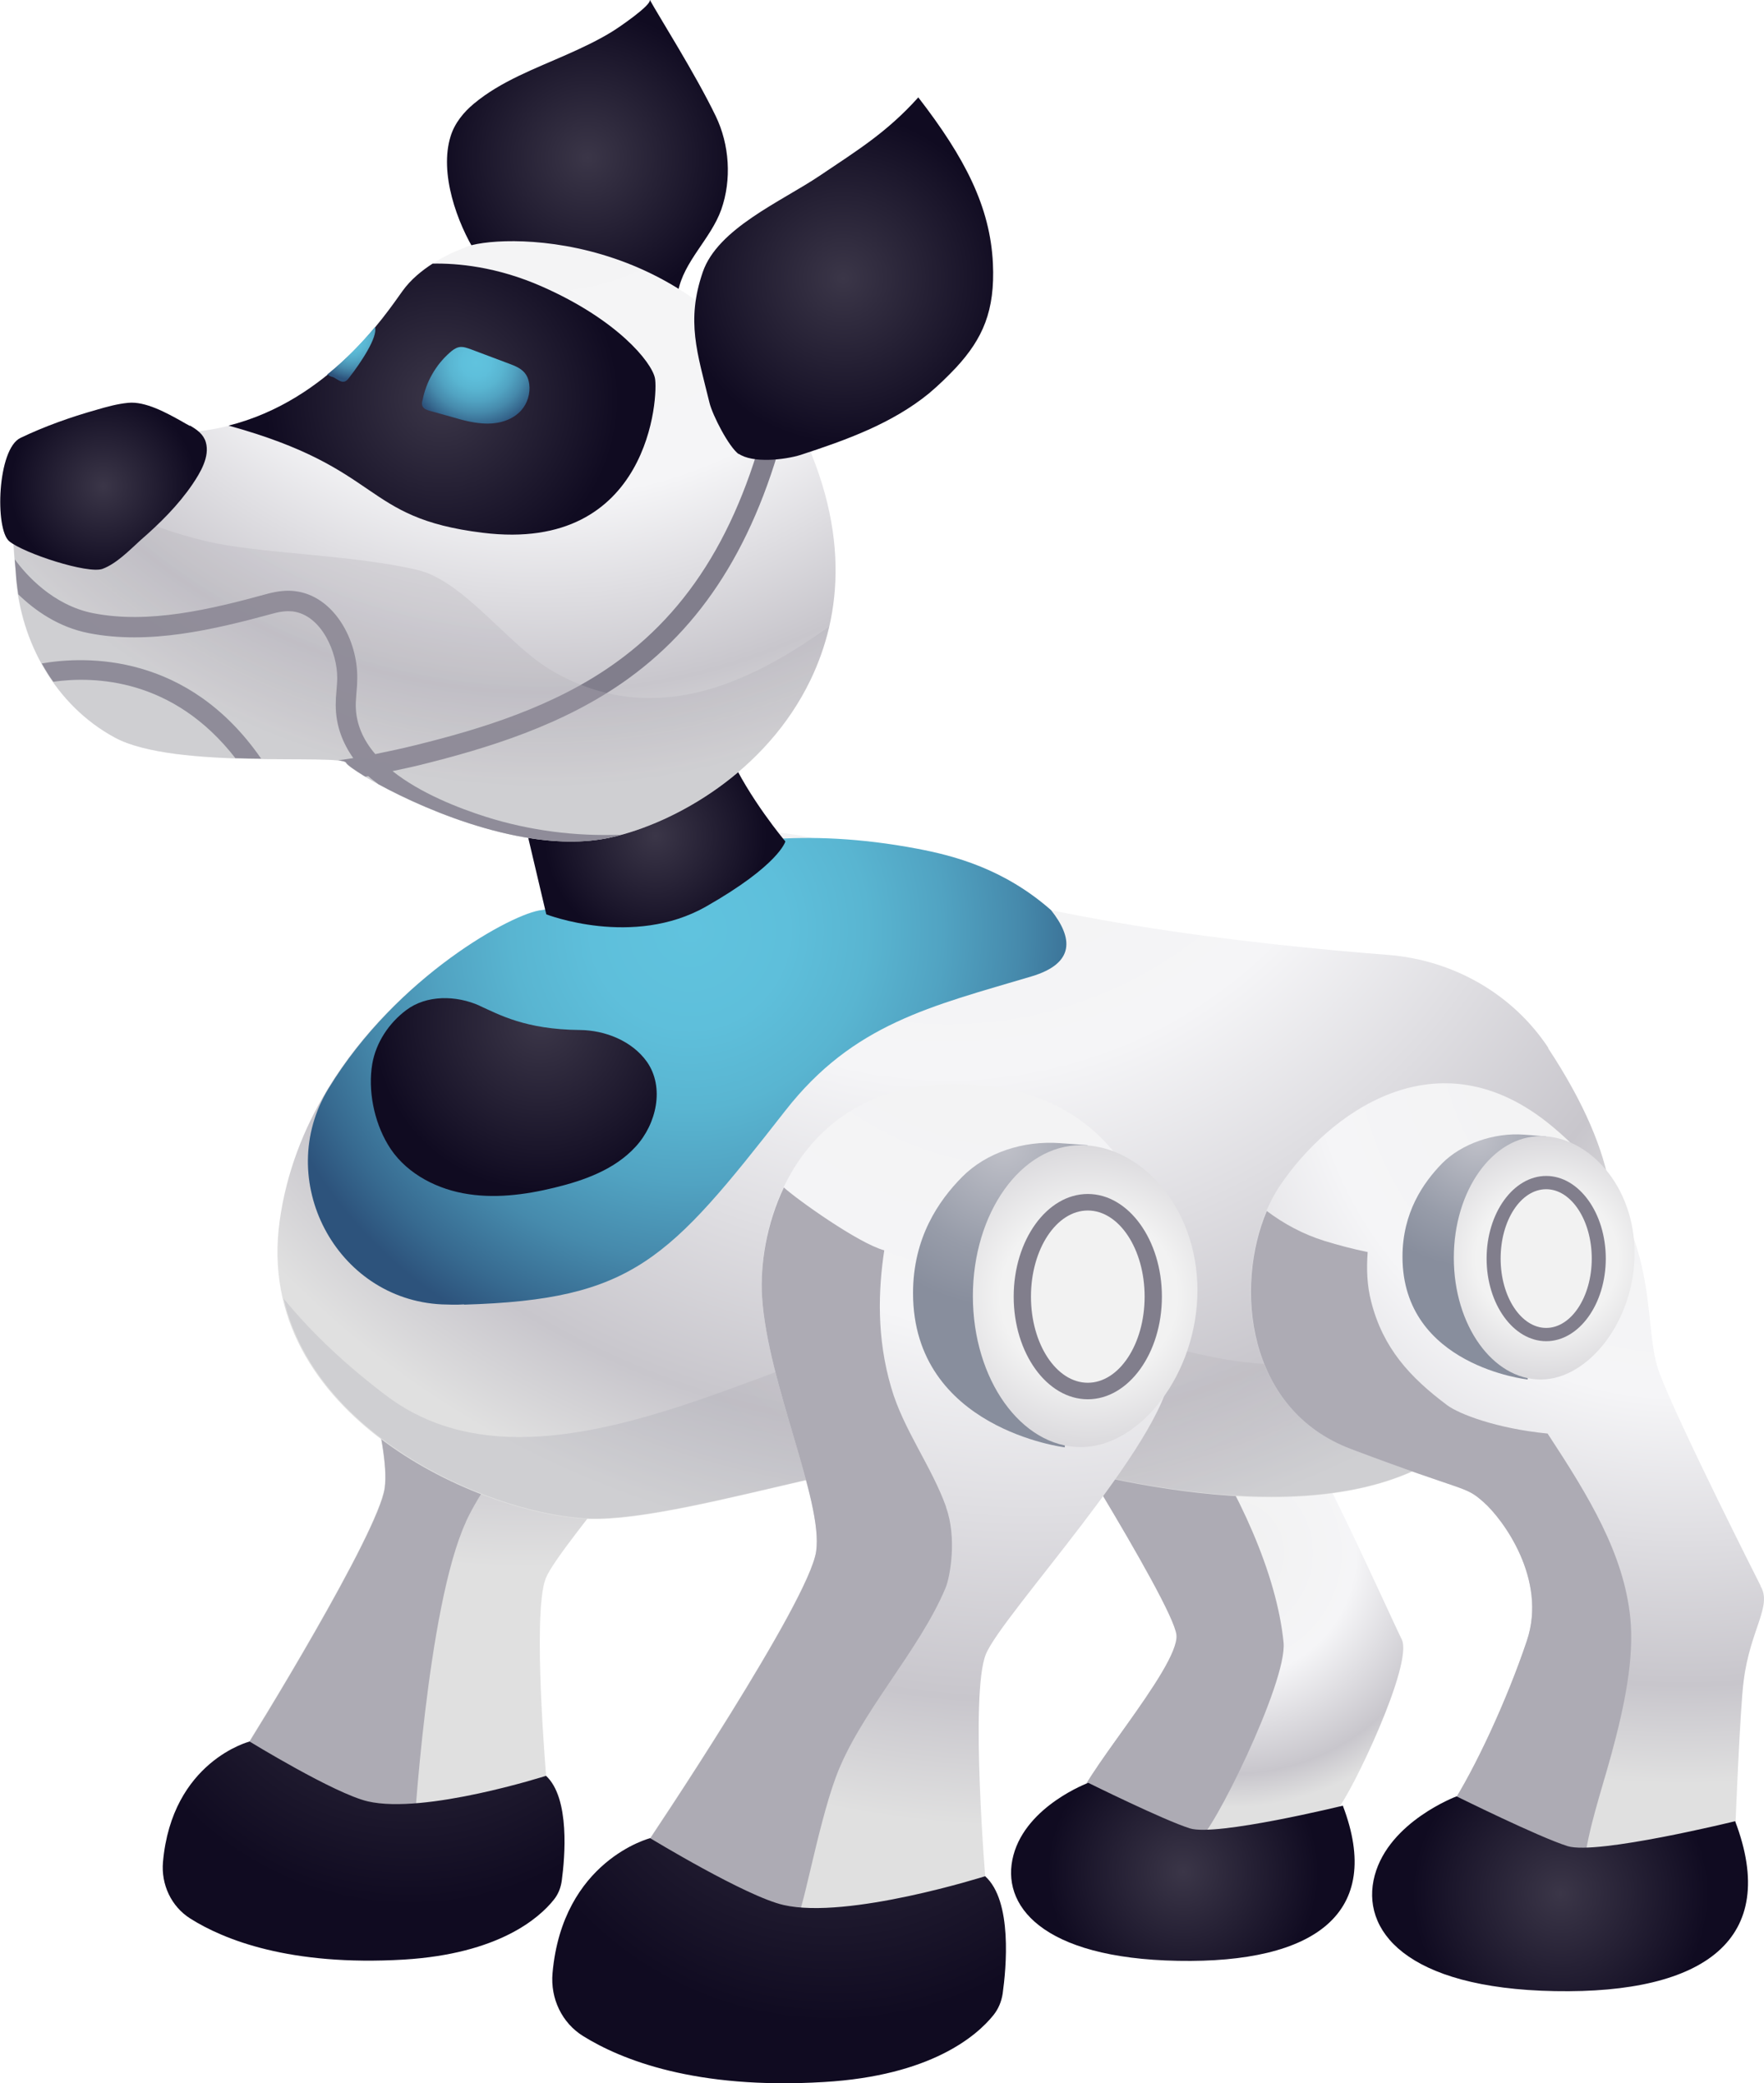
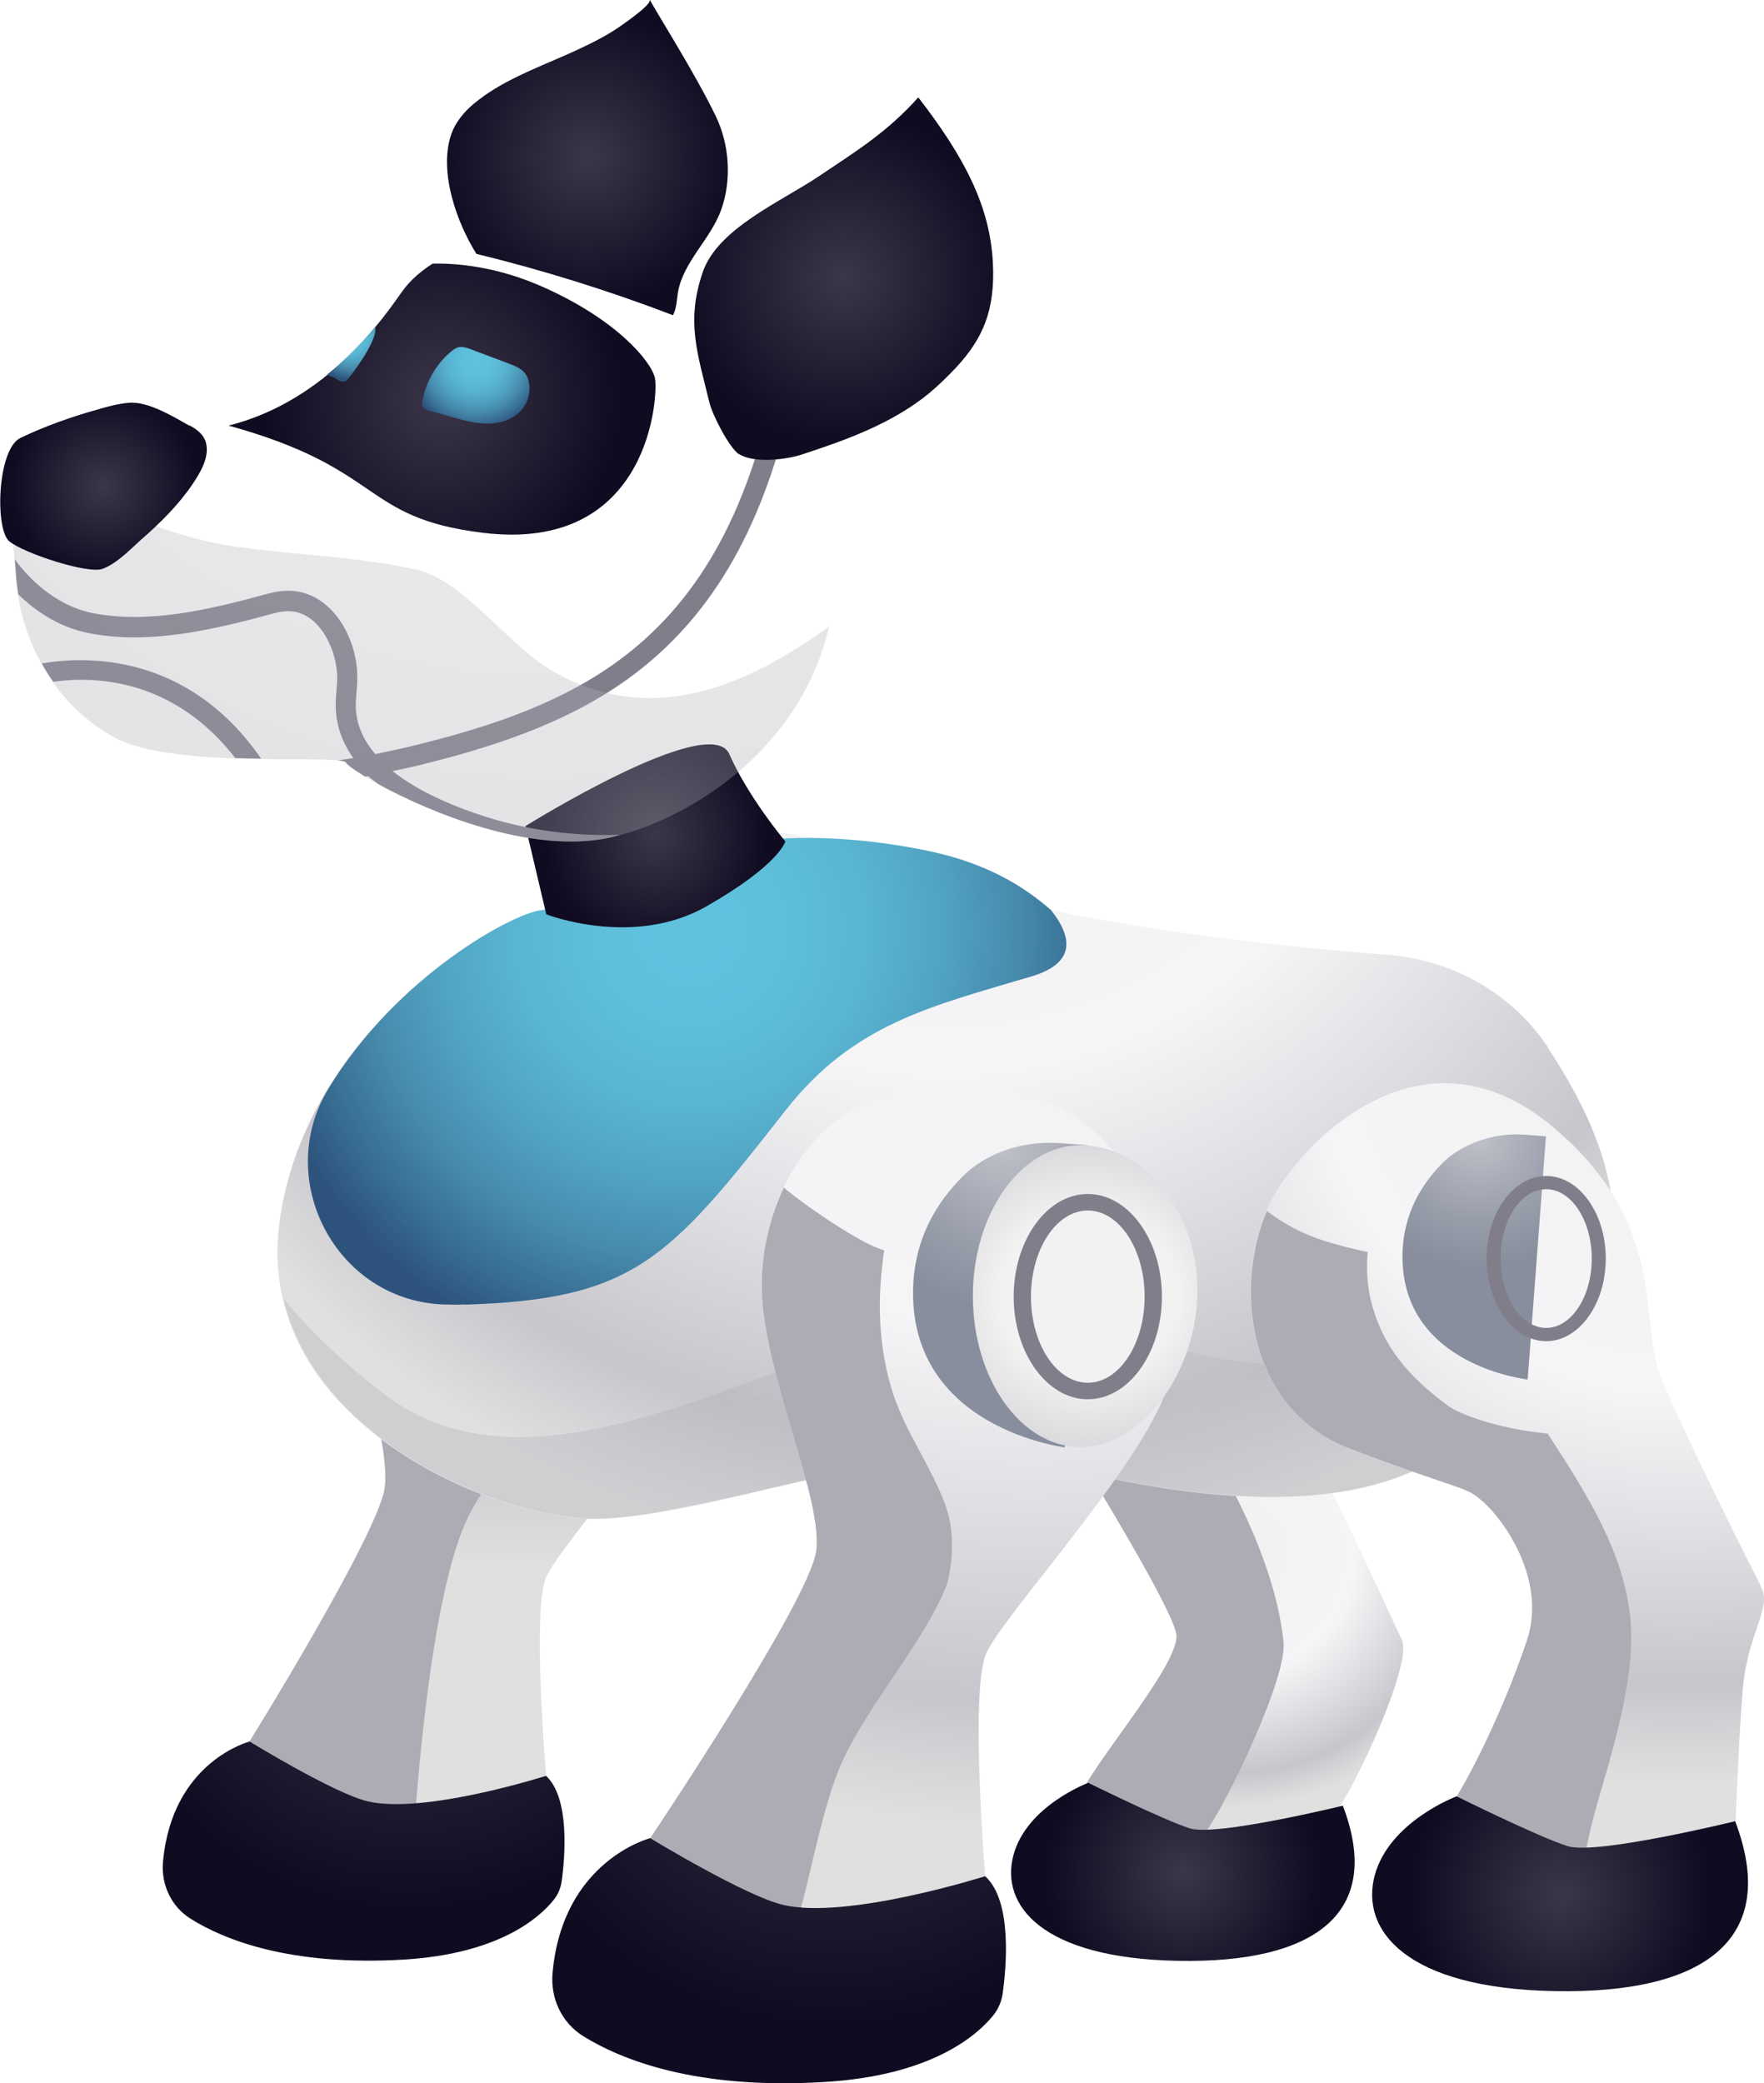
<svg xmlns="http://www.w3.org/2000/svg" xmlns:xlink="http://www.w3.org/1999/xlink" viewBox="0 0 70.46 83.21">
  <defs>
    <radialGradient id="uuid-8692337c-b7b0-465b-9250-26c41bc10b97" cx="49.18" cy="62.03" fx="49.18" fy="62.03" r="10.15" gradientUnits="userSpaceOnUse">
      <stop offset=".04" stop-color="#f1f1f1" />
      <stop offset=".49" stop-color="#f5f5f7" />
      <stop offset=".87" stop-color="#c8c6cc" />
      <stop offset="1" stop-color="#e0e0e0" />
    </radialGradient>
    <radialGradient id="uuid-41aa053f-bc50-4361-b3c3-cb3461fa9585" cx="47.26" cy="74.76" fx="47.26" fy="74.76" r="5.46" gradientUnits="userSpaceOnUse">
      <stop offset="0" stop-color="#3b3648" />
      <stop offset=".99" stop-color="#100b21" />
    </radialGradient>
    <radialGradient id="uuid-3d7d18db-ee6d-4233-8398-d608dbaa28c0" cx="21.09" cy="22.83" fx="21.09" fy="22.83" r="39.77" xlink:href="#uuid-8692337c-b7b0-465b-9250-26c41bc10b97" />
    <radialGradient id="uuid-38ec2ef7-9aa1-48dd-a602-d0fcb8cb8362" cx="16.4" cy="63.6" fx="16.4" fy="63.6" r="12.65" xlink:href="#uuid-41aa053f-bc50-4361-b3c3-cb3461fa9585" />
    <radialGradient id="uuid-5c1d91ce-647c-47e4-b71c-336942368845" cx="37.86" cy="24.74" fx="37.86" fy="24.74" r="37.28" xlink:href="#uuid-8692337c-b7b0-465b-9250-26c41bc10b97" />
    <radialGradient id="uuid-2d976554-fb62-4088-bc86-d6ca32bf32ae" cx="40.82" cy="43.06" fx="40.82" fy="43.06" r="17.62" gradientUnits="userSpaceOnUse">
      <stop offset=".04" stop-color="#d8d2d2" />
      <stop offset="1" stop-color="#adabb4" />
    </radialGradient>
    <radialGradient id="uuid-7a70894d-f6c4-44a0-98c6-e6adc8df2fba" cx="27.56" cy="37.15" fx="27.56" fy="37.15" r="17.77" gradientUnits="userSpaceOnUse">
      <stop offset="0" stop-color="#60c3de" />
      <stop offset=".22" stop-color="#5ebfdb" />
      <stop offset=".4" stop-color="#59b5d1" />
      <stop offset=".57" stop-color="#51a3c2" />
      <stop offset=".74" stop-color="#468aac" />
      <stop offset=".9" stop-color="#376a90" />
      <stop offset="1" stop-color="#2d537c" />
    </radialGradient>
    <radialGradient id="uuid-d25854e6-2443-46ee-812b-2047a9842085" cx="26.18" cy="33.38" fx="26.18" fy="33.38" r="4.49" xlink:href="#uuid-41aa053f-bc50-4361-b3c3-cb3461fa9585" />
    <radialGradient id="uuid-9456b1c0-d1c6-4472-87ed-34111e3f2cba" cx="23.47" cy="6.3" fx="23.47" fy="6.3" r="5.96" xlink:href="#uuid-41aa053f-bc50-4361-b3c3-cb3461fa9585" />
    <radialGradient id="uuid-3bec8936-4b42-443e-9ea0-b6798b89430e" cx="21.66" cy="2.34" fx="21.66" fy="2.34" r="29.11" gradientUnits="userSpaceOnUse">
      <stop offset=".04" stop-color="#f4f4f4" />
      <stop offset=".6" stop-color="#f5f5f7" />
      <stop offset=".87" stop-color="#c8c6cc" />
      <stop offset="1" stop-color="#e0e0e0" />
    </radialGradient>
    <radialGradient id="uuid-108880ad-3463-46af-9169-1040e27446f0" cx="21.66" cy="2.34" fx="21.66" fy="2.34" r="29.11" xlink:href="#uuid-2d976554-fb62-4088-bc86-d6ca32bf32ae" />
    <radialGradient id="uuid-a5edb291-fd73-41fa-ad5c-7fba09491cbc" cx="33.68" cy="11.12" fx="33.68" fy="11.12" r="6.64" xlink:href="#uuid-41aa053f-bc50-4361-b3c3-cb3461fa9585" />
    <radialGradient id="uuid-b8144ad8-38ca-4d02-82ea-36e62e43ca60" cx="17.65" cy="15.94" fx="17.65" fy="15.94" r="7.14" xlink:href="#uuid-41aa053f-bc50-4361-b3c3-cb3461fa9585" />
    <radialGradient id="uuid-1d11c87a-c666-4a91-8488-b663ce2ddcd4" cx="4.13" cy="19.42" fx="4.13" fy="19.42" r="3.75" xlink:href="#uuid-41aa053f-bc50-4361-b3c3-cb3461fa9585" />
    <radialGradient id="uuid-6d52b281-ce12-47ae-b5e7-dcf7544b8e03" cx="67.24" cy="40.9" fx="67.24" fy="40.9" r="30.37" xlink:href="#uuid-8692337c-b7b0-465b-9250-26c41bc10b97" />
    <radialGradient id="uuid-82a2b955-dac7-4313-a716-e238fa121174" cx="41.04" cy="34.12" fx="41.04" fy="34.12" r="38.86" xlink:href="#uuid-8692337c-b7b0-465b-9250-26c41bc10b97" />
    <radialGradient id="uuid-020ed026-0e37-470f-9e1e-f3ca52c00c9c" cx="33.23" cy="66.74" fx="33.23" fy="66.74" r="14.17" xlink:href="#uuid-41aa053f-bc50-4361-b3c3-cb3461fa9585" />
    <radialGradient id="uuid-a6a868ec-3a58-4760-9ed7-83367803eaf7" cx="62.33" cy="75.63" fx="62.33" fy="75.63" r="5.98" xlink:href="#uuid-41aa053f-bc50-4361-b3c3-cb3461fa9585" />
    <radialGradient id="uuid-1e1bc4a3-9fb5-4853-9b97-5ca8f06ffd3e" cx="21.6" cy="40.85" fx="21.6" fy="40.85" r="6.78" xlink:href="#uuid-41aa053f-bc50-4361-b3c3-cb3461fa9585" />
    <radialGradient id="uuid-b721a872-232d-48aa-85c7-498a0d294286" cx="19.02" cy="14.47" fx="19.02" fy="14.47" r="2.72" xlink:href="#uuid-7a70894d-f6c4-44a0-98c6-e6adc8df2fba" />
    <radialGradient id="uuid-0efae505-7504-489a-bf8d-fe3fbb800fe9" cx="14.05" cy="13.49" fx="14.05" fy="13.49" r="1.67" xlink:href="#uuid-7a70894d-f6c4-44a0-98c6-e6adc8df2fba" />
    <radialGradient id="uuid-adceb5a2-d5cc-4a23-9e74-f6c53b6099b0" cx="40.12" cy="32.57" fx="40.12" fy="32.57" r="12.26" gradientTransform="translate(0 14.47) scale(1 .96)" gradientUnits="userSpaceOnUse">
      <stop offset="0" stop-color="#c0c1c9" />
      <stop offset=".36" stop-color="#979ca9" />
      <stop offset=".55" stop-color="#888e9d" />
    </radialGradient>
    <radialGradient id="uuid-0894f153-1586-44ca-af85-14a8ec3cddb4" cx="43.49" cy="38.84" fx="43.49" fy="38.84" r="8.41" gradientTransform="translate(0 14.47) scale(1 .96)" gradientUnits="userSpaceOnUse">
      <stop offset=".42" stop-color="#f2f2f2" />
      <stop offset="1" stop-color="#c8c6cc" />
    </radialGradient>
    <radialGradient id="uuid-fcbbece6-934b-4f13-a5df-df55acfbaf02" cx="59.02" cy="32.24" fx="59.02" fy="32.24" r="9.88" xlink:href="#uuid-adceb5a2-d5cc-4a23-9e74-f6c53b6099b0" />
    <radialGradient id="uuid-f1b3522e-177c-4132-9dfc-6d8f0922f901" cx="61.79" cy="37.29" fx="61.79" fy="37.29" r="6.77" xlink:href="#uuid-0894f153-1586-44ca-af85-14a8ec3cddb4" />
  </defs>
  <g style="isolation:isolate;">
    <g id="uuid-9409bd7b-b4ea-428a-9cb2-de8c70095819">
      <g id="uuid-785eb827-04e7-42c5-a613-2ba2edcbeed0">
        <g>
          <path d="m40.98,54.75s5.87,9.26,6.01,10.55c.14,1.3-4.18,6.11-3.89,6.73.29.63,3.56,1.44,4.81,1.39,1.25-.05,4.9-.48,5.48-1.11.58-.63,3.08-5.87,2.6-6.83s-3.7-8.22-4.71-9.23c-1.01-1.01-11.28-3.09-10.29-1.51Z" style="fill:url(#uuid-8692337c-b7b0-465b-9250-26c41bc10b97);" />
          <path d="m47.62,56.79c-.45-.68-.94-1.38-1.44-2.1-2.86-.56-5.75-.81-5.2.06,0,0,5.87,9.26,6.01,10.55.14,1.3-4.18,6.11-3.89,6.73.29.63,3.56,1.44,4.81,1.39.42-.02,3.52-6.22,3.36-7.82-.28-2.77-1.79-6.02-3.64-8.82Z" style="fill:#adabb4;" />
          <path d="m53.65,72.12s-5.07,1.24-6.12.91c-1.05-.33-4.06-1.82-4.06-1.82,0,0-2.46.91-2.99,2.89-.53,1.98,1.1,4.12,6.58,4.22,5.48.1,8.21-1.91,6.58-6.19Z" style="fill:url(#uuid-41aa053f-bc50-4361-b3c3-cb3461fa9585);" />
          <path d="m21.84,71.25s-.6-6.8-.04-8.21c.57-1.41,6.25-7.51,6.42-9.93.17-2.42-.19-9.32-6.45-10.07-6.27-.74-8.09,4.32-7.89,7.36.2,3.05,1.73,7.24,1.48,9.03-.25,1.79-5.27,9.95-5.78,10.72,0,0,2.43,2.34,5.53,2.33,2.12,0,4.15-.36,6.73-1.23Z" style="fill:url(#uuid-3d7d18db-ee6d-4233-8398-d608dbaa28c0);" />
          <path d="m18.61,60.78c1.14-2.47,3.74-4.6,4.5-9.16-.28-1.17-3.44-.46-3.56-1.53-.24-2.25-.73-4.57-.96-6.86-3.7.99-4.86,4.73-4.7,7.18.2,3.05,1.73,7.24,1.48,9.03-.25,1.79-5.27,9.95-5.78,10.72,0,0,3.83,3.28,6.93,3.27,0,0,.53-9.25,2.09-12.64Z" style="fill:#adabb4;" />
          <path d="m21.81,70.93s-4.85,1.55-7.12,1.02c-1.33-.31-4.72-2.39-4.72-2.39,0,0-3.1.79-3.46,4.81-.08.9.33,1.78,1.09,2.26,1.33.84,3.97,1.91,8.53,1.64,3.79-.23,5.41-1.66,5.99-2.39.18-.22.28-.48.32-.77.12-.9.34-3.3-.64-4.19Z" style="fill:url(#uuid-38ec2ef7-9aa1-48dd-a602-d0fcb8cb8362);" />
          <path d="m61.85,41.86c-1.43-2.17-3.82-3.52-6.42-3.72-5.28-.41-14.83-1.44-20.31-3.8-7.86-3.39-11.97,1.88-13.49,2.02-1.51.14-9.38,4.62-10.46,12.41-1.08,7.79,8.15,11.76,12.33,11.9,4.18.14,13.7-3.53,17.24-2.52,3.53,1.01,13.05,3.46,17.67-.65,4.11-3.66,9.2-6.87,3.43-15.63Z" style="fill:url(#uuid-5c1d91ce-647c-47e4-b71c-336942368845);" />
          <path d="m59.72,52.56c-3.87,1.54-7.34,2.51-11.53,1.59-4.54-.99-8.76-1.95-13.38-.66-5.5,1.54-13.82,6.43-19.36,2.27-1.55-1.17-2.95-2.46-4.12-3.89,1.34,5.73,8.6,8.66,12.19,8.78,4.18.14,13.7-3.53,17.24-2.52,3.53,1.01,13.05,3.46,17.67-.65,2.26-2.01,4.8-3.89,5.68-6.62-1.51.63-3.06,1.16-4.38,1.69Z" style="fill:url(#uuid-2d976554-fb62-4088-bc86-d6ca32bf32ae); mix-blend-mode:multiply; opacity:.32;" />
          <path d="m18.54,52.11c6.76-.2,8.16-1.78,12.83-7.75,2.71-3.47,5.83-4.17,9.83-5.36,1.74-.52,1.67-1.53.78-2.65-1.88-1.65-3.86-2.17-5.34-2.45-9.13-1.73-13.49,2.31-15,2.45-1.13.11-5.78,2.63-8.52,7.13-2.21,3.63.29,8.42,4.53,8.62.29.01.58.02.89,0Z" style="fill:url(#uuid-7a70894d-f6c4-44a0-98c6-e6adc8df2fba);" />
          <path d="m20.99,33l.83,3.52s3.46,1.35,6.38-.31,3.17-2.6,3.17-2.6c0,0-1.48-1.76-2.24-3.49-.76-1.73-8.15,2.88-8.15,2.88Z" style="fill:url(#uuid-d25854e6-2443-46ee-812b-2047a9842085);" />
          <path d="m25.96,0c.33.61,1.81,2.94,2.63,4.64.55,1.14.64,2.54.22,3.73-.42,1.18-1.51,2.07-1.73,3.3-.05.31-.05.64-.2.92-2.56-.98-5.19-1.8-7.85-2.45-.78-1.24-1.49-3.23-1.03-4.7.16-.52.52-.96.93-1.3,1.08-.9,2.45-1.4,3.71-1.96.63-.28,1.25-.57,1.83-.93.17-.1,1.59-1.06,1.48-1.26Z" style="fill:url(#uuid-9456b1c0-d1c6-4472-87ed-34111e3f2cba);" />
          <g>
-             <path d="m18.58,9.89s-1.63.53-2.5,1.73c-.87,1.2-4.14,6.2-10.24,5.63C-.27,16.66.46,20.61.65,23.11c.19,2.5,1.54,5.05,3.94,6.35,2.4,1.3,9.04.63,9.23,1.01.19.38,6.25,3.94,10.58,2.98,2.55-.57,6.21-2.61,7.98-6.3,1.23-2.57,1.66-6.12-.72-10.63-4-7.57-11.95-7.16-13.08-6.64Z" style="fill:url(#uuid-3bec8936-4b42-443e-9ea0-b6798b89430e);" />
            <g>
              <path d="m1.67,26.5c.14.25.29.5.46.73,1.65-.23,4.79-.14,7.27,3.05.35.01.7.02,1.03.02-2.92-4.22-6.98-4.11-8.77-3.8Z" style="fill:#817e8c;" />
              <path d="m30.94,15.31c-1.07,5.23-3.1,8.82-6.32,11.14-2.46,1.78-5.45,2.68-8.05,3.32-.52.13-1.05.24-1.58.35-.48-.56-.78-1.21-.78-1.96,0-.17.02-.34.03-.52.02-.18.03-.37.03-.55.02-1.53-.93-3.3-2.5-3.48-.32-.04-.67,0-1.06.1-2.32.64-4.78,1.22-7,.78-1.6-.32-2.68-1.54-3.12-2.15.02.27.05.53.06.77.02.21.05.42.08.63.65.63,1.59,1.31,2.82,1.55,2.4.47,4.96-.13,7.38-.79.29-.08.53-.1.75-.08,1.17.14,1.8,1.66,1.79,2.67,0,.17-.02.33-.03.49-.02.19-.03.39-.03.58,0,.81.27,1.51.7,2.12-.2.03-.4.06-.6.09.18.02.3.05.32.1.04.08.32.28.76.55.04,0,.08-.01.12-.02.12.12.27.21.4.32,2.05,1.12,6.12,2.83,9.29,2.13.12-.03.26-.08.39-.11-1.79.07-3.62-.16-5.37-.71-1.1-.35-2.62-.94-3.74-1.83.36-.08.72-.15,1.08-.24,2.67-.66,5.76-1.59,8.33-3.45,3.21-2.32,5.29-5.81,6.45-10.79-.19-.35-.39-.69-.6-1Z" style="fill:#817e8c;" />
            </g>
          </g>
          <path d="m21.89,26.69c-1.61-.98-3.41-3.51-5.23-3.93-2.67-.62-6.31-.64-8.41-1.14-2.55-.61-4.51-1.53-6.32-3.8-1.8,1.14-1.42,3.56-1.29,5.29.19,2.5,1.54,5.05,3.94,6.35,2.4,1.3,9.04.63,9.23,1.01.19.38,6.25,3.94,10.58,2.98,2.55-.57,6.21-2.61,7.98-6.3.31-.65.57-1.36.75-2.13-3.23,2.33-7.16,4.16-11.24,1.67Z" style="fill:url(#uuid-108880ad-3463-46af-9169-1040e27446f0); mix-blend-mode:multiply; opacity:.32;" />
          <path d="m29.5,18.12c.55.39,1.84.25,2.48.05,1.81-.59,3.65-1.25,5.13-2.46.38-.32.74-.67,1.08-1.03,1.06-1.15,1.56-2.26,1.47-4.16-.11-2.26-1.11-4.21-2.98-6.63-1.25,1.39-2.41,2.1-3.94,3.13-1.53,1.03-4.07,2.1-4.67,3.85-.67,1.96-.22,3.21.27,5.22.12.49.77,1.77,1.18,2.06Z" style="fill:url(#uuid-a5edb291-fd73-41fa-ad5c-7fba09491cbc);" />
          <path d="m26.16,15.1c-.14-.65-1.51-2.33-4.5-3.65-1.83-.81-3.42-.94-4.38-.92-.42.27-.87.63-1.2,1.09-.69.96-2.94,4.37-6.95,5.38,6.25,1.72,5.26,3.68,10.15,4.28,6.71.83,7.02-5.53,6.88-6.18Z" style="fill:url(#uuid-b8144ad8-38ca-4d02-82ea-36e62e43ca60);" />
          <path d="m7.58,17.01c-.11-.06-.22-.12-.32-.18-.59-.33-1.45-.81-2.14-.74-.43.04-.86.16-1.27.28-1.03.29-2.07.66-3.03,1.12-.93.44-1.03,3.65-.45,4.13.58.48,3.15,1.32,3.73,1.1.56-.21,1.09-.76,1.52-1.15.76-.66,1.5-1.39,2.07-2.23.31-.46.7-1.1.53-1.68-.09-.31-.35-.5-.63-.66Z" style="fill:url(#uuid-1d11c87a-c666-4a91-8488-b663ce2ddcd4);" />
          <path d="m70.32,63.33s-3.25-6.41-4.04-8.5c-.79-2.1.34-5.99-4.28-9.84-4.62-3.85-8.99-.43-10.87,2.36-1.88,2.79-1.88,8.75,2.84,10.53,4.71,1.78,4.52,1.44,5.29,2.12.77.67,2.55,3.08,1.73,5.53-.82,2.45-2.12,5.19-3.03,6.59,0,0,1.88,2.55,5.1,2.36s5.1-1.63,6.25-1.35c0,0,.19-4.9.34-6.01.26-2.04,1.15-2.98.67-3.77Z" style="fill:url(#uuid-6d52b281-ce12-47ae-b5e7-dcf7544b8e03);" />
          <path d="m61.82,57.26c-2.04-.2-3.54-.78-4.01-1.13-1.5-1.12-2.57-2.29-3.04-4.14-.17-.65-.19-1.32-.14-1.98-.58-.12-1.16-.27-1.74-.45-.83-.26-1.6-.67-2.29-1.19-1.28,3.02-.83,7.93,3.37,9.51,4.71,1.78,4.52,1.44,5.29,2.12s2.55,3.08,1.73,5.53c-.82,2.45-2.12,5.19-3.03,6.59,0,0,1.88,2.55,5.1,2.36.07,0,.14-.02.21-.02.18-1.44.65-2.77,1.1-4.41.53-1.95.91-3.83.75-5.43-.26-2.55-1.63-4.81-3.29-7.34Z" style="fill:#adabb4;" />
          <path d="m39.38,75.3s-.65-7.65,0-9.23,7.14-8.5,7.36-11.25-.14-10.61-7.28-11.44c-7.14-.83-9.23,4.94-9.02,8.4s2.45,8.15,2.16,10.17c-.29,2.02-6.49,11.26-7.07,12.12,0,0,2.74,2.62,6.24,2.61,2.39,0,4.69-.41,7.61-1.38Z" style="fill:url(#uuid-82a2b955-dac7-4313-a716-e238fa121174);" />
          <path d="m37.79,60.19c-.58-1.62-1.71-3.1-2.19-4.76-.59-2-.52-3.89-.28-5.49-1.02-.27-3.51-2.05-4.01-2.51-.7,1.47-.95,3.08-.87,4.37.22,3.46,2.45,8.15,2.16,10.17-.29,2.02-6.49,11.26-7.07,12.12,0,0,2.74,2.62,6.24,2.61.25,0,.85-3.63,1.61-5.7.94-2.56,3.33-5.04,4.39-7.58.18-.43.46-1.99.02-3.21Z" style="fill:#adabb4;" />
          <path d="m39.35,74.94s-5.49,1.74-8.05,1.15c-1.5-.34-5.33-2.67-5.33-2.67,0,0-3.5.89-3.9,5.39-.09,1.01.37,1.99,1.23,2.52,1.5.93,4.47,2.14,9.61,1.83,4.28-.25,6.11-1.85,6.77-2.67.2-.25.32-.54.37-.86.14-1.01.4-3.7-.7-4.69Z" style="fill:url(#uuid-020ed026-0e37-470f-9e1e-f3ca52c00c9c);" />
          <path d="m69.32,72.74s-5.54,1.36-6.7,1c-1.15-.36-4.44-1.99-4.44-1.99,0,0-2.69,1-3.27,3.16-.58,2.16,1.21,4.51,7.2,4.62,6,.11,8.98-2.09,7.2-6.78Z" style="fill:url(#uuid-a6a868ec-3a58-4760-9ed7-83367803eaf7);" />
-           <path d="m19.16,40.17c-.94-.42-2.12-.44-2.94.18-.69.52-1.2,1.29-1.35,2.14-.18,1.06.07,2.3.62,3.22.62,1.06,1.79,1.72,3,1.95s2.46.07,3.65-.22c1.2-.29,2.42-.73,3.25-1.64.84-.91,1.16-2.38.45-3.39-.59-.83-1.66-1.26-2.68-1.27-2.18-.02-3.23-.62-4.01-.97Z" style="fill:url(#uuid-1e1bc4a3-9fb5-4853-9b97-5ca8f06ffd3e);" />
          <path d="m20.32,14.52c.27.1.55.21.7.46.07.11.1.23.12.36.05.37-.07.77-.32,1.05-.33.37-.84.53-1.34.53-.49,0-.98-.13-1.45-.27-.29-.08-.57-.16-.86-.24-.11-.03-.23-.07-.29-.18-.04-.08-.03-.17,0-.25.14-.73.53-1.41,1.09-1.9.1-.09.22-.18.35-.21.17-.04.34.03.51.09.5.19.99.37,1.49.56Z" style="fill:url(#uuid-b721a872-232d-48aa-85c7-498a0d294286);" />
          <path d="m13.08,14.96c.23.15.13.03.36.18.1.06.21.13.32.1.08-.02.14-.09.19-.16.46-.59,1.15-1.62,1.03-2.02-.49.59-1.12,1.26-1.91,1.9Z" style="fill:url(#uuid-0efae505-7504-489a-bf8d-fe3fbb800fe9);" />
          <g>
            <g>
              <path d="m43.44,45.74l-1.09-.08c-1.49-.11-2.96.38-3.92,1.35-.94.95-1.96,2.43-1.96,4.64,0,5.42,6.06,6.16,6.06,6.16l.91-12.06Z" style="fill:url(#uuid-adceb5a2-d5cc-4a23-9e74-f6c53b6099b0);" />
              <path d="m47.83,51.53c0,3.33-2.28,6.27-4.66,6.27s-4.31-2.7-4.31-6.03,1.93-6.03,4.31-6.03,4.66,2.47,4.66,5.8Z" style="fill:url(#uuid-0894f153-1586-44ca-af85-14a8ec3cddb4);" />
            </g>
            <path d="m43.45,55.89c-1.63,0-2.96-1.84-2.96-4.1s1.33-4.1,2.96-4.1,2.96,1.84,2.96,4.1-1.33,4.1-2.96,4.1Zm0-7.54c-1.25,0-2.27,1.54-2.27,3.44s1.02,3.44,2.27,3.44,2.27-1.54,2.27-3.44-1.02-3.44-2.27-3.44Z" style="fill:#817e8c;" />
          </g>
          <g>
            <g>
              <path d="m61.75,45.39l-.88-.07c-1.2-.09-2.5.37-3.27,1.15-.75.77-1.58,1.96-1.58,3.73,0,4.36,5,4.9,5,4.9l.73-9.71Z" style="fill:url(#uuid-fcbbece6-934b-4f13-a5df-df55acfbaf02);" />
-               <path d="m65.29,50.06c0,2.68-1.83,5.04-3.75,5.04s-3.47-2.17-3.47-4.86,1.55-4.86,3.47-4.86,3.75,1.99,3.75,4.67Z" style="fill:url(#uuid-f1b3522e-177c-4132-9dfc-6d8f0922f901);" />
            </g>
            <path d="m61.76,53.57c-1.31,0-2.38-1.48-2.38-3.3s1.07-3.3,2.38-3.3,2.38,1.48,2.38,3.3-1.07,3.3-2.38,3.3Zm0-6.07c-1.01,0-1.82,1.24-1.82,2.77s.82,2.77,1.82,2.77,1.82-1.24,1.82-2.77-.82-2.77-1.82-2.77Z" style="fill:#817e8c;" />
          </g>
        </g>
      </g>
    </g>
  </g>
</svg>